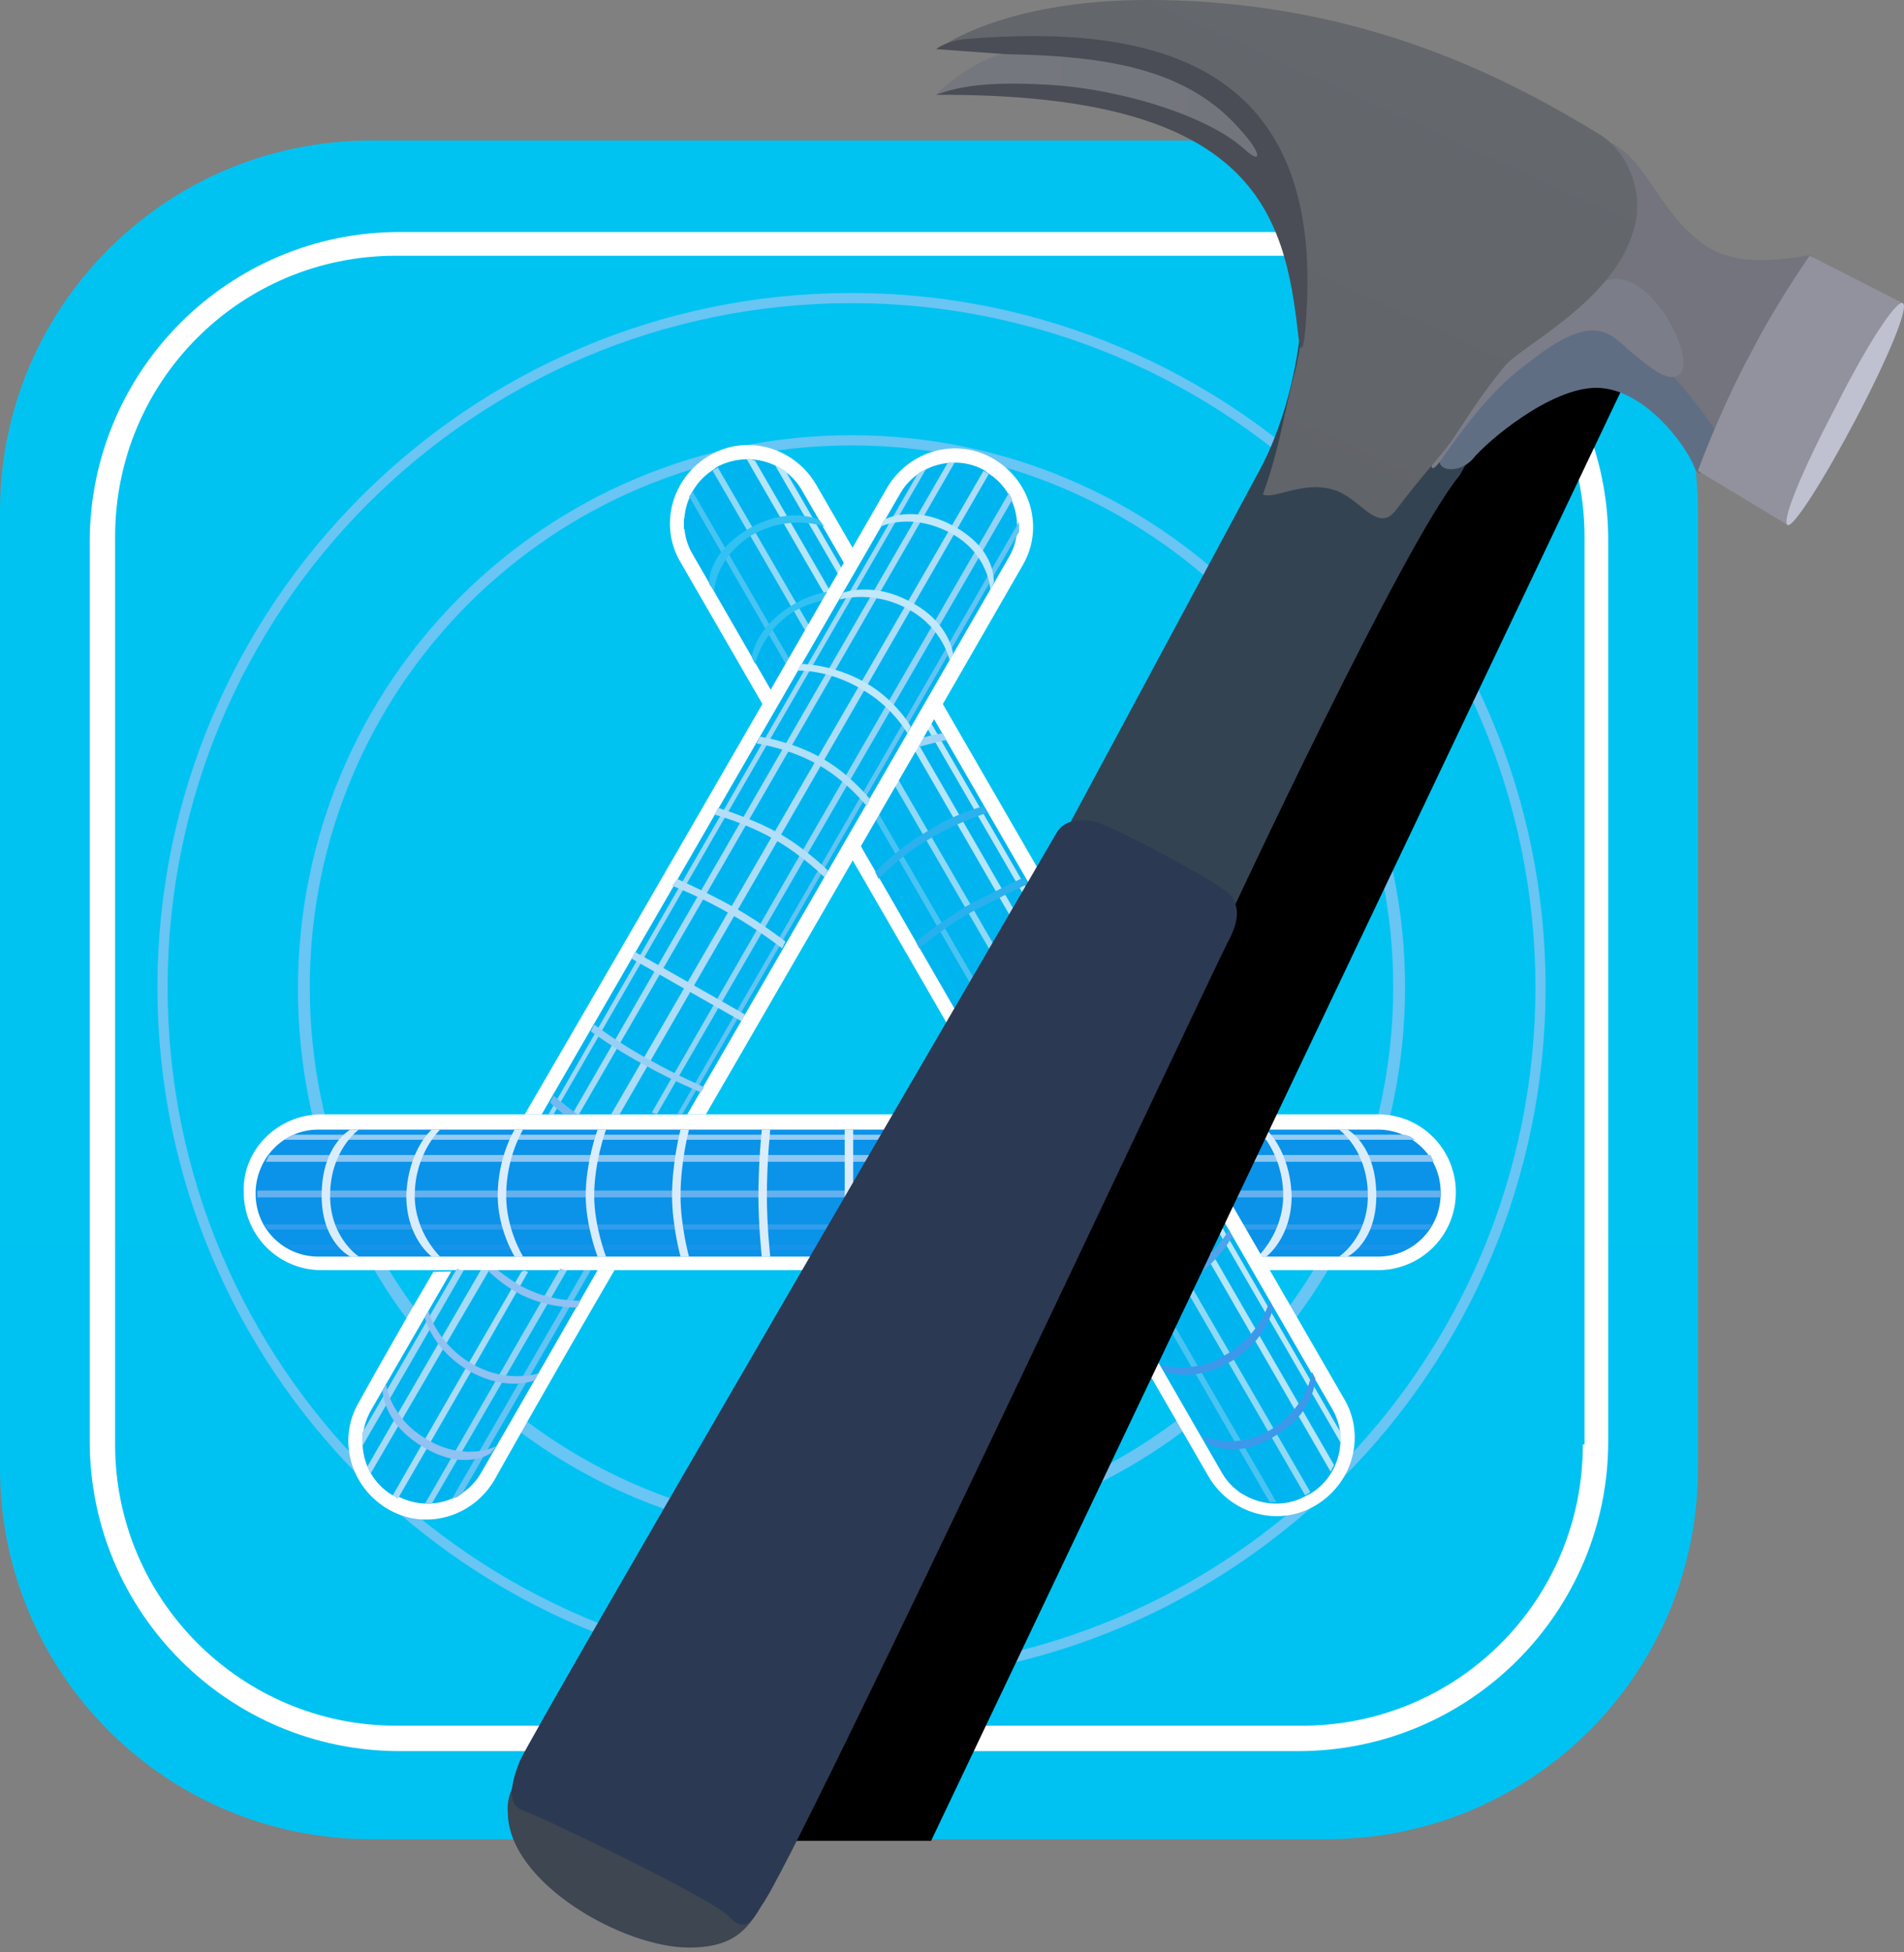
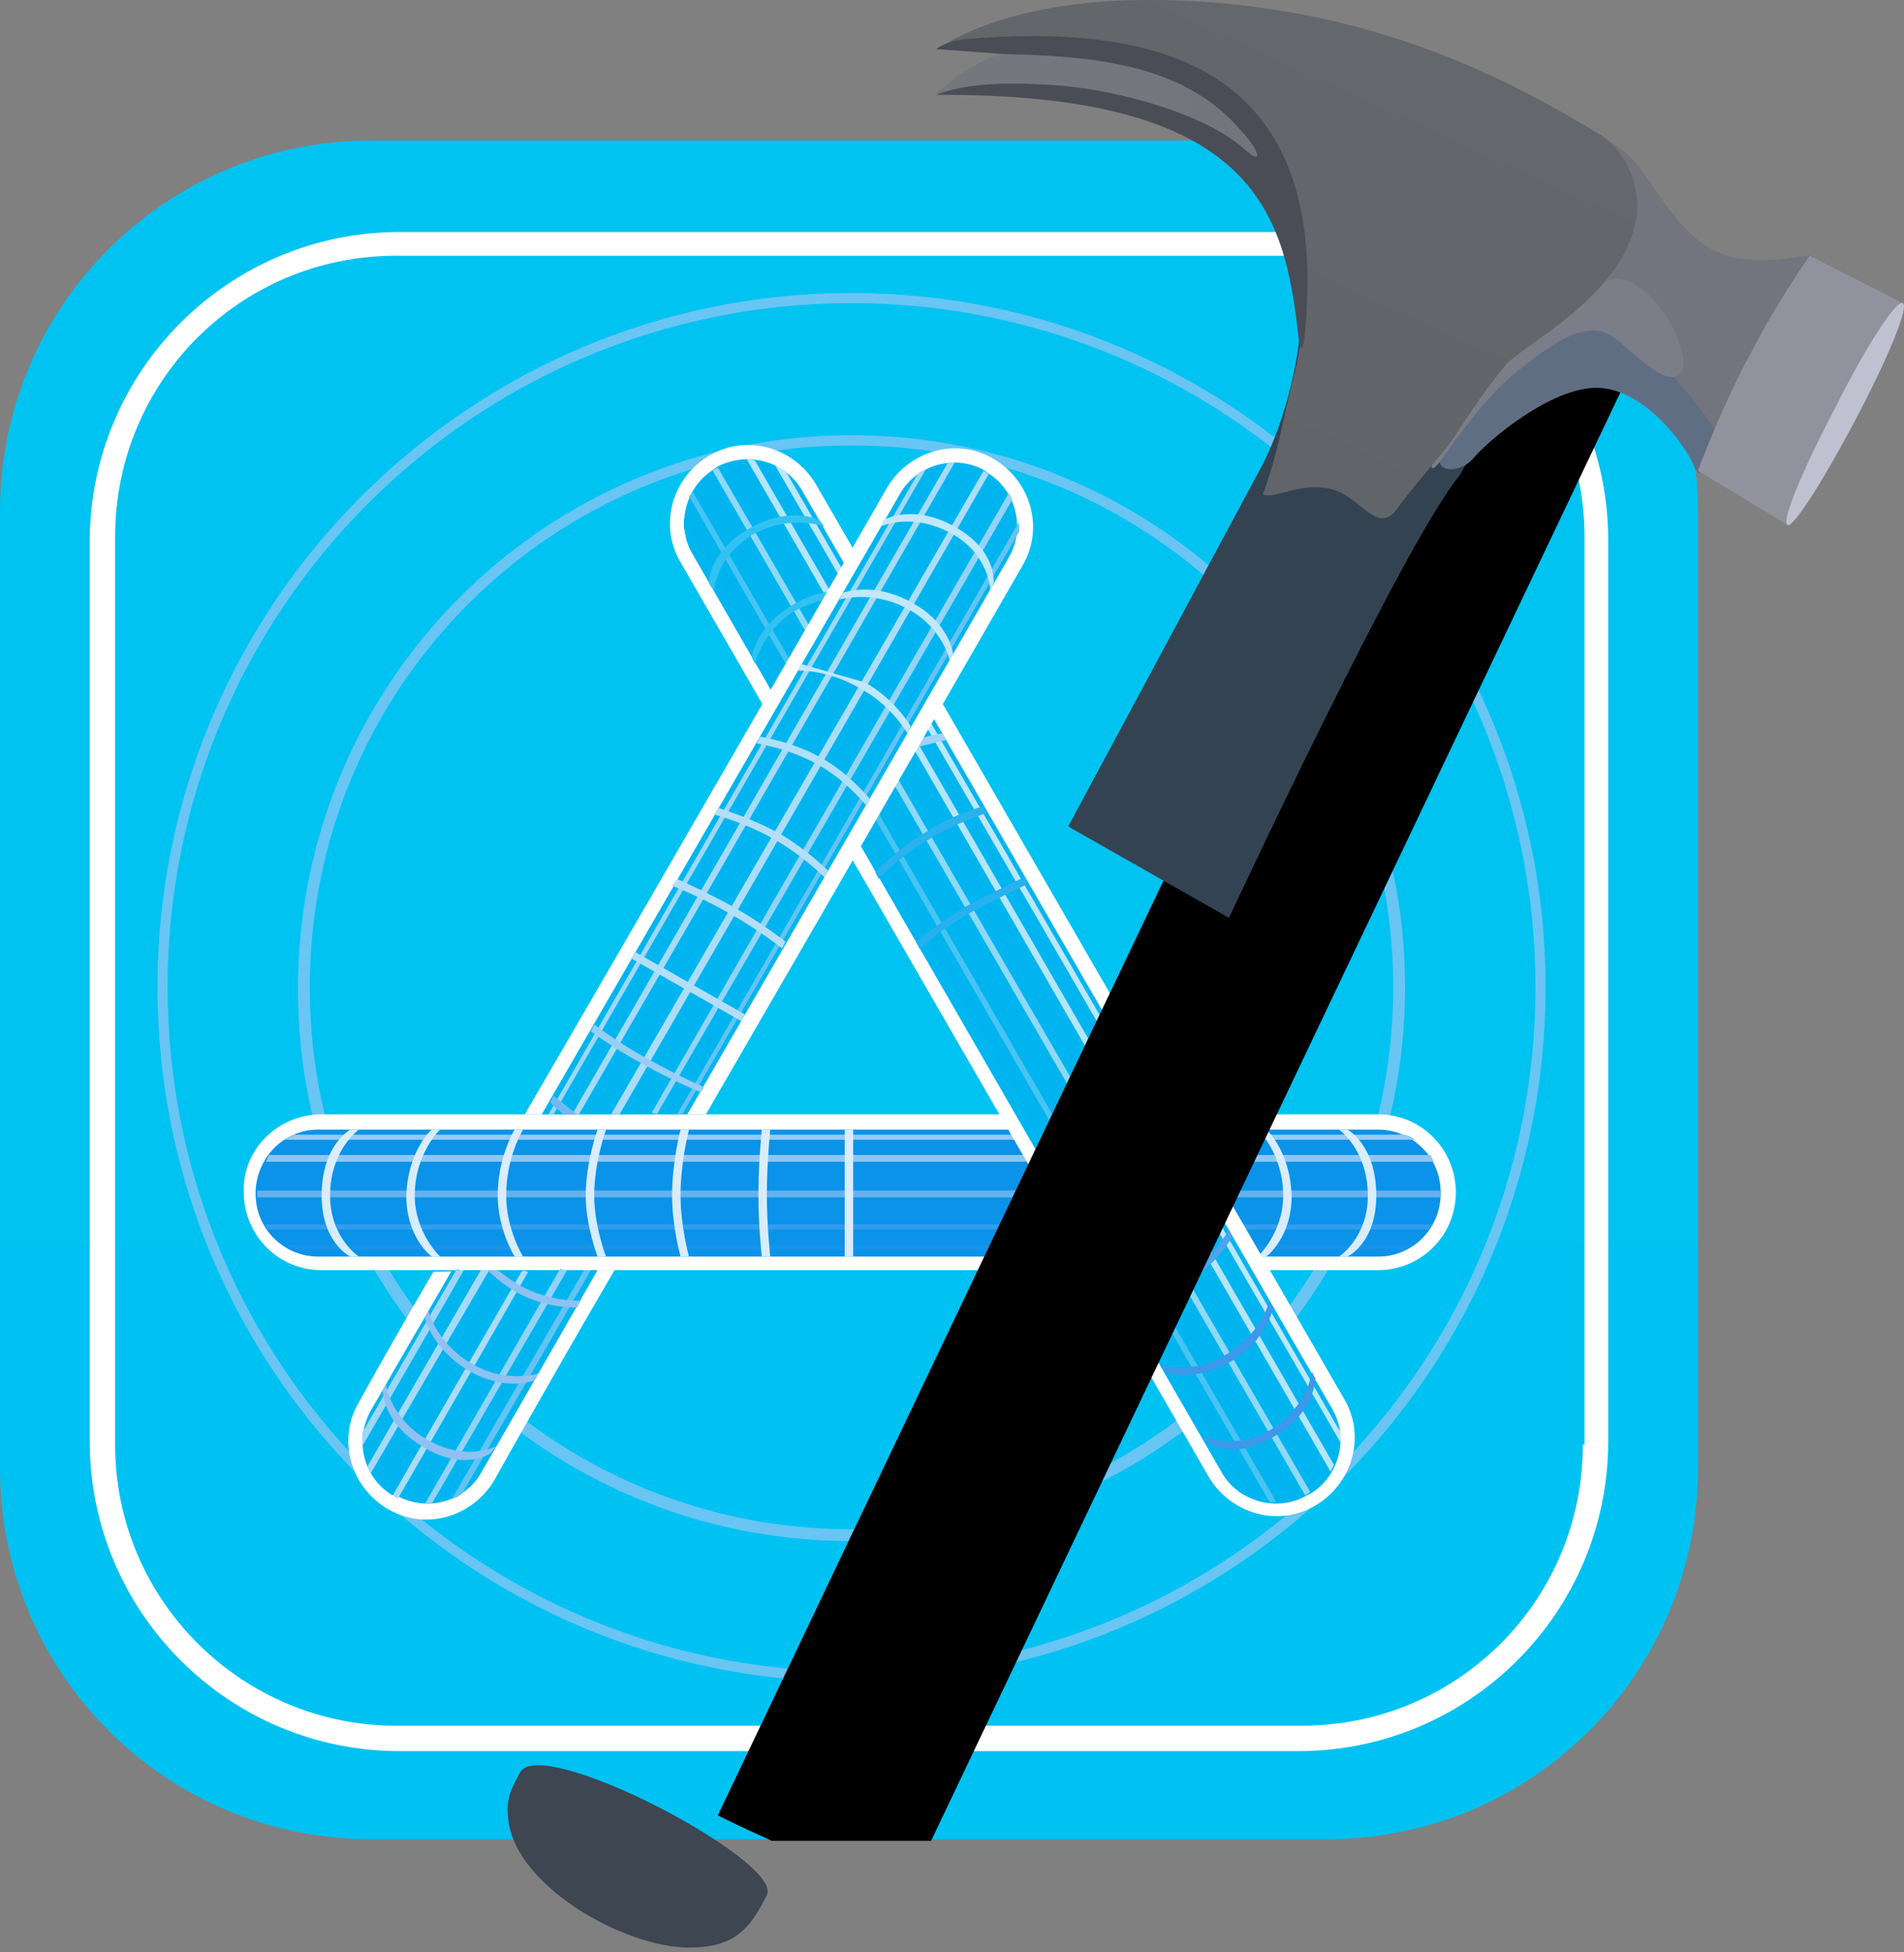
<svg xmlns="http://www.w3.org/2000/svg" width="200" height="205" viewBox="0 0 200 205" fill="none">
  <rect x="0" y="0" width="200" height="205" fill="#808080" stroke="none" />
  <g clip-path="url(#clip0_3026_923)">
    <path d="M38.943 14.759H139.412C160.928 14.759 178.355 32.186 178.355 53.702V154.171C178.355 175.688 160.928 193.114 139.412 193.114H38.943C17.427 193.114 0 175.688 0 154.171V53.702C0 32.186 17.427 14.759 38.943 14.759Z" fill="url(#paint0_linear_3026_923)" />
    <path d="M136.389 24.362H41.966C24.006 24.362 9.425 38.943 9.425 56.903V151.326C9.425 169.286 24.006 183.867 41.966 183.867H136.389C154.349 183.867 168.93 169.286 168.93 151.326V56.725C168.93 38.765 154.349 24.362 136.389 24.362ZM166.263 151.682C166.263 168.041 153.104 181.2 136.745 181.2H41.61C25.428 181.2 12.092 168.041 12.092 151.682V56.369C12.092 40.01 25.251 26.851 41.61 26.851H136.922C153.104 26.851 166.441 40.01 166.441 56.369V151.682H166.263Z" fill="white" />
    <path d="M89.444 30.763C49.257 30.763 16.537 63.482 16.537 103.67C16.537 143.858 49.257 176.577 89.444 176.577C129.81 176.577 162.351 143.858 162.351 103.67C162.351 63.482 129.632 30.763 89.444 30.763ZM89.444 175.51C49.79 175.51 17.604 143.324 17.604 103.67C17.604 64.016 49.79 31.83 89.444 31.83C129.098 31.83 161.284 64.016 161.284 103.67C161.284 143.324 129.098 175.51 89.444 175.51Z" fill="#69C5F3" />
    <path d="M89.444 45.7C57.258 45.7 31.297 71.662 31.297 103.848C31.297 136.033 57.258 161.817 89.444 161.817C121.63 161.817 147.592 135.855 147.592 103.67C147.592 71.484 121.452 45.7 89.444 45.7ZM89.444 160.572C57.97 160.572 32.541 135.144 32.541 103.67C32.541 72.195 57.97 46.767 89.444 46.767C120.918 46.767 146.347 72.195 146.347 103.67C146.347 135.144 120.741 160.572 89.444 160.572Z" fill="#68C5F4" />
    <path d="M33.786 117.006H144.747C149.37 117.006 152.926 120.741 152.926 125.186C152.926 129.809 149.192 133.366 144.747 133.366H33.786C29.163 133.366 25.606 129.632 25.606 125.186C25.428 120.741 29.163 117.006 33.786 117.006Z" fill="white" />
    <path d="M33.431 118.607H144.747C148.303 118.607 151.326 121.452 151.326 125.186V125.364C151.326 128.92 148.481 131.943 144.747 131.943H33.431C29.874 131.943 26.851 129.098 26.851 125.364V125.008C27.029 121.452 29.874 118.607 33.431 118.607Z" fill="#0A93E9" />
    <path d="M30.763 131.232H147.592L148.481 130.698H29.874L30.763 131.232Z" fill="#1694EA" />
    <path d="M28.096 129.098H150.081L150.437 128.565H27.74L28.096 129.098Z" fill="#319DEC" />
    <path d="M27.029 125.72H151.326V125.008H27.029V125.72Z" fill="#65B1EE" />
    <path d="M28.274 121.274H150.259L150.437 121.63L150.615 121.985H27.918L28.096 121.63L28.274 121.274Z" fill="#8EC6F3" />
    <path d="M30.941 119.14H147.592L148.125 119.318L148.659 119.674H29.874L30.407 119.318L30.941 119.14Z" fill="#95CAF3" />
    <path d="M141.546 118.607H140.657C140.657 118.607 143.68 120.741 143.68 125.542C143.68 129.987 140.657 131.943 140.657 131.943H141.546C141.546 131.943 144.569 130.521 144.569 125.542C144.569 120.207 141.546 118.607 141.546 118.607Z" fill="url(#paint1_linear_3026_923)" />
    <path d="M133.01 118.607H132.121C132.121 118.607 134.789 121.096 134.789 125.542C134.789 129.454 132.121 131.943 132.121 131.943H133.01C133.01 131.943 135.678 129.987 135.678 125.542C135.5 120.741 133.01 118.607 133.01 118.607Z" fill="url(#paint2_linear_3026_923)" />
    <path d="M88.733 118.607H89.622V131.943H88.733V118.607Z" fill="url(#paint3_linear_3026_923)" />
    <path d="M80.02 118.607H80.909C80.909 118.607 80.553 121.985 80.553 125.542C80.553 128.743 80.909 131.943 80.909 131.943H80.02C80.02 131.943 79.664 128.743 79.664 125.542C79.664 121.985 80.02 118.607 80.02 118.607Z" fill="url(#paint4_linear_3026_923)" />
    <path d="M71.484 118.607H72.373C72.373 118.607 71.484 121.985 71.484 125.542C71.484 128.743 72.373 131.943 72.373 131.943H71.484C71.484 131.943 70.595 128.743 70.595 125.542C70.595 121.985 71.484 118.607 71.484 118.607Z" fill="url(#paint5_linear_3026_923)" />
    <path d="M62.771 118.607H63.66C63.66 118.607 62.415 121.985 62.415 125.542C62.415 128.743 63.66 131.943 63.66 131.943H62.771C62.771 131.943 61.526 128.743 61.526 125.542C61.526 121.985 62.771 118.607 62.771 118.607Z" fill="url(#paint6_linear_3026_923)" />
    <path d="M54.058 118.607H54.947C54.947 118.607 53.169 121.452 53.169 125.542C53.169 129.098 54.947 131.943 54.947 131.943H54.058C54.058 131.943 52.279 129.098 52.279 125.542C52.279 121.452 54.058 118.607 54.058 118.607Z" fill="url(#paint7_linear_3026_923)" />
    <path d="M45.344 118.607H46.233C46.233 118.607 43.566 121.096 43.566 125.542C43.566 129.454 46.233 131.943 46.233 131.943H45.344C45.344 131.943 42.677 129.987 42.677 125.542C42.855 120.741 45.344 118.607 45.344 118.607Z" fill="url(#paint8_linear_3026_923)" />
    <path d="M36.809 118.607H37.698C37.698 118.607 34.675 120.741 34.675 125.542C34.675 129.987 37.698 131.943 37.698 131.943H36.809C36.809 131.943 33.786 130.521 33.786 125.542C33.786 120.207 36.809 118.607 36.809 118.607Z" fill="url(#paint9_linear_3026_923)" />
    <path d="M85.71 50.857L141.19 146.88C143.502 150.792 142.079 155.771 138.167 158.083C134.255 160.395 129.276 158.972 126.964 155.06L71.484 59.037C69.172 55.124 70.595 50.145 74.507 47.834C78.419 45.522 83.398 46.945 85.71 50.857Z" fill="white" />
    <path d="M84.287 51.568L139.945 147.947C141.723 150.97 140.657 155.06 137.634 156.838L137.278 157.016C134.255 158.794 130.165 157.727 128.387 154.704L72.729 58.147C70.951 55.124 72.018 51.035 75.04 49.256L75.218 49.078C78.419 47.3 82.509 48.367 84.287 51.568Z" fill="url(#paint10_linear_3026_923)" />
    <path d="M71.84 55.48L130.165 156.661L130.521 156.838L130.876 157.016L131.232 157.194L71.84 54.413V55.48Z" fill="url(#paint11_linear_3026_923)" />
    <path d="M72.373 52.102L133.366 157.727H134.077L72.729 51.568L72.551 51.924L72.373 52.102Z" fill="url(#paint12_linear_3026_923)" />
    <path d="M74.863 49.434L137.1 157.016L137.634 156.66L75.396 49.079L74.863 49.434Z" fill="url(#paint13_linear_3026_923)" />
    <path d="M79.308 48.367L140.123 153.815L139.945 154.171L139.768 154.527L78.419 48.19H78.775L79.308 48.367Z" fill="url(#paint14_linear_3026_923)" />
    <path d="M82.509 49.434L140.834 150.437V151.504L81.442 48.901L81.798 49.079L82.153 49.257L82.509 49.434Z" fill="url(#paint15_linear_3026_923)" />
    <path d="M138.167 144.746L137.811 144.035C137.811 144.035 137.456 147.592 133.544 150.081C129.809 152.393 126.431 150.792 126.431 150.792L126.787 151.504C126.787 151.504 129.632 153.46 133.899 150.792C138.167 148.303 138.167 144.746 138.167 144.746ZM133.722 137.278L133.366 136.567C133.366 136.567 132.477 140.123 128.743 142.257C125.364 144.391 121.985 143.324 121.985 143.324L122.341 144.035C122.341 144.035 125.364 145.28 129.276 142.968C133.188 140.657 133.722 137.278 133.722 137.278Z" fill="#3C98EA" />
    <path d="M129.454 129.809L129.098 129.098C129.098 129.098 127.498 132.121 124.119 134.077C121.096 135.855 117.718 135.855 117.718 135.855L118.073 136.567C118.073 136.567 121.274 136.567 124.475 134.788C127.853 132.832 129.454 129.809 129.454 129.809Z" fill="#4CA4ED" />
    <path d="M125.186 122.341L124.83 121.63C124.83 121.63 122.519 124.653 119.496 126.253C116.651 127.853 113.272 128.387 113.272 128.387L113.628 129.098C113.628 129.098 117.006 128.565 119.851 126.964C122.697 125.364 125.186 122.341 125.186 122.341Z" fill="#4DA7EE" />
    <path d="M107.582 92.111L107.937 92.823C107.937 92.823 104.915 94.245 101.892 95.846C99.046 97.446 96.557 99.58 96.557 99.58L96.201 98.868C96.201 98.868 98.869 96.735 101.536 95.134C104.559 93.534 107.582 92.111 107.582 92.111Z" fill="url(#paint16_linear_3026_923)" />
    <path d="M103.314 84.643L103.67 85.354C103.67 85.354 100.291 86.421 97.446 88.199C94.601 89.8 92.289 92.289 92.289 92.289L91.934 91.578C91.934 91.578 94.245 89.088 97.09 87.488C99.936 85.532 103.314 84.643 103.314 84.643Z" fill="url(#paint17_linear_3026_923)" />
    <path d="M95.312 78.775C97.624 78.064 99.402 77.708 99.402 77.708L99.046 76.997C99.046 76.997 97.446 77.174 95.668 77.886C94.601 78.241 94.423 79.13 95.312 78.775Z" fill="#9DD4F7" />
    <path d="M90.333 62.237L90.689 62.949C90.689 62.949 87.31 62.059 83.398 64.193C80.02 66.327 79.308 69.706 79.308 69.706L78.953 68.995C78.953 68.995 79.308 65.972 83.043 63.66C86.955 61.17 90.333 62.237 90.333 62.237Z" fill="url(#paint18_linear_3026_923)" />
    <path d="M86.065 54.591L86.599 55.302C86.599 55.302 83.042 53.88 78.953 56.191C75.04 58.681 75.04 62.06 75.04 62.06L74.507 61.348C74.507 61.348 74.151 58.325 78.419 55.658C82.865 52.991 86.065 54.591 86.065 54.591Z" fill="url(#paint19_linear_3026_923)" />
    <path d="M74.151 117.006C89.622 90.333 107.404 59.392 107.404 59.392C109.716 55.48 108.293 50.501 104.381 48.19C100.469 45.878 95.49 47.3 93.178 51.212C93.178 51.212 71.484 88.911 55.125 117.006H74.151ZM64.549 133.366C57.081 146.169 51.924 155.416 51.924 155.416C49.612 159.328 44.633 160.75 40.721 158.439C36.809 156.127 35.386 151.148 37.698 147.236C37.698 147.236 40.721 141.724 45.522 133.544C51.568 133.366 62.593 133.366 64.549 133.366Z" fill="white" />
    <path d="M72.195 117.006C87.844 89.978 105.981 58.503 105.981 58.503C107.76 55.48 106.693 51.39 103.67 49.612L103.492 49.434C100.469 47.656 96.379 48.723 94.601 51.746C94.601 51.746 73.262 88.733 56.903 117.006H72.195ZM62.771 133.366C55.658 145.814 50.501 154.705 50.501 154.705C48.723 157.728 44.811 158.794 41.61 157.016H41.255C38.231 155.238 37.165 151.326 38.943 148.125C38.943 148.125 42.321 142.257 47.478 133.366H62.771Z" fill="url(#paint20_linear_3026_923)" />
    <path d="M71.662 117.006L107.048 55.836V54.769C107.048 54.769 87.488 88.733 71.129 117.006H71.662ZM62.06 133.366L48.545 156.838L48.012 157.194L47.478 157.372C47.478 157.372 53.524 146.88 61.348 133.366H62.06Z" fill="url(#paint21_linear_3026_923)" />
    <path d="M68.995 117.006L106.337 52.457L106.159 52.102L105.982 51.746C105.982 51.746 85.532 87.132 68.461 116.829L68.995 117.006ZM59.57 133.366L45.344 157.905H44.633C44.633 157.905 50.679 147.414 58.859 133.188C59.215 133.366 59.57 133.366 59.57 133.366Z" fill="url(#paint22_linear_3026_923)" />
    <path d="M65.083 117.006C82.687 86.599 103.848 49.79 103.848 49.79L103.314 49.434L64.194 117.006H65.083ZM55.48 133.544C47.656 147.236 41.788 157.372 41.788 157.372L41.255 157.016C41.255 157.016 46.945 147.058 54.769 133.544C55.125 133.366 54.947 133.366 55.48 133.544Z" fill="url(#paint23_linear_3026_923)" />
    <path d="M60.815 117.006C78.419 86.599 100.291 48.545 100.291 48.545H99.58C99.58 48.545 77.708 86.421 60.103 117.006H60.815ZM50.501 133.366C43.388 145.636 38.587 153.993 38.587 153.993L38.765 154.349L38.943 154.704C38.943 154.704 44.1 145.813 51.39 133.366H50.501Z" fill="url(#paint24_linear_3026_923)" />
    <path d="M58.148 117.006L97.268 49.257L96.913 49.434L96.557 49.612L96.379 49.79C96.379 49.79 74.685 87.31 57.614 117.006H58.148ZM48.723 133.366C42.499 144.213 38.054 151.859 38.054 151.859V150.437C38.054 150.437 41.966 143.68 48.012 133.188C48.367 133.366 48.367 133.366 48.723 133.366Z" fill="url(#paint25_linear_3026_923)" />
    <path d="M92.823 54.591L92.467 55.302C92.467 55.302 95.668 53.702 99.936 56.014C103.848 58.148 104.025 61.882 104.025 61.882L104.381 61.17C104.381 61.17 104.737 57.792 100.291 55.302C95.846 52.813 92.823 54.591 92.823 54.591Z" fill="url(#paint26_linear_3026_923)" />
    <path d="M88.555 62.237L88.199 62.949C88.199 62.949 91.756 61.882 95.49 64.016C99.046 65.972 99.758 69.35 99.758 69.35L100.113 68.639C100.113 68.639 99.758 65.438 95.846 63.304C91.756 60.993 88.555 62.237 88.555 62.237Z" fill="url(#paint27_linear_3026_923)" />
-     <path d="M84.109 69.706L83.754 70.417C83.754 70.417 86.955 70.239 90.511 72.373C93.712 74.151 95.312 76.996 95.312 76.996L95.668 76.285C95.668 76.285 94.067 73.44 90.867 71.662C87.488 69.706 84.109 69.706 84.109 69.706Z" fill="url(#paint28_linear_3026_923)" />
+     <path d="M84.109 69.706L83.754 70.417C83.754 70.417 86.955 70.239 90.511 72.373C93.712 74.151 95.312 76.996 95.312 76.996L95.668 76.285C95.668 76.285 94.067 73.44 90.867 71.662Z" fill="url(#paint28_linear_3026_923)" />
    <path d="M79.842 77.352L79.486 78.064C79.486 78.064 83.043 78.597 86.066 80.375C88.911 81.976 91.044 84.643 91.044 84.643L91.4 83.932C91.4 83.932 89.266 81.264 86.421 79.664C83.398 77.886 79.842 77.352 79.842 77.352Z" fill="url(#paint29_linear_3026_923)" />
    <path d="M75.396 84.821L75.04 85.532C75.04 85.532 78.419 86.421 81.442 88.199C84.287 89.8 86.599 92.112 86.599 92.112L86.955 91.4C86.955 91.4 84.643 89.088 81.798 87.488C78.953 85.888 75.396 84.821 75.396 84.821Z" fill="url(#paint30_linear_3026_923)" />
    <path d="M71.128 92.289L70.595 93.001C70.595 93.001 73.796 94.245 76.819 96.024C79.664 97.624 82.153 99.58 82.153 99.58L82.509 98.869C82.509 98.869 80.019 96.913 77.174 95.312C74.329 93.712 71.128 92.289 71.128 92.289Z" fill="url(#paint31_linear_3026_923)" />
    <path d="M66.327 100.647L66.683 99.936L78.241 106.515L77.886 107.226L66.327 100.647Z" fill="url(#paint32_linear_3026_923)" />
    <path d="M62.06 108.293L62.415 107.582C62.415 107.582 65.26 109.716 68.283 111.316C71.129 112.916 73.974 114.161 73.974 114.161L73.618 114.695C73.618 114.695 70.595 113.45 67.75 111.849C64.727 110.249 62.06 108.293 62.06 108.293Z" fill="url(#paint33_linear_3026_923)" />
    <path d="M59.214 117.006C58.325 116.295 57.792 115.762 57.792 115.762L58.148 115.05C58.148 115.05 59.214 115.939 60.637 117.006H59.214Z" fill="#73B9F1" />
    <path d="M52.279 133.366C52.991 133.899 53.702 134.433 54.591 134.966C57.792 136.745 60.993 136.567 60.993 136.567L60.637 137.278C60.637 137.278 57.436 137.456 54.236 135.678C52.991 134.966 51.924 134.077 51.212 133.366H52.279Z" fill="url(#paint34_linear_3026_923)" />
    <path d="M44.633 138.345L44.989 137.634C44.989 137.634 45.878 141.19 49.79 143.324C53.346 145.28 56.547 144.213 56.547 144.213L56.192 144.924C56.192 144.924 53.346 146.169 49.434 144.035C45.344 141.723 44.633 138.345 44.633 138.345Z" fill="url(#paint35_linear_3026_923)" />
    <path d="M40.188 145.991L40.543 145.28C40.543 145.28 40.899 149.014 45.167 151.326C49.079 153.46 52.102 151.859 52.102 151.859L51.568 152.571C51.568 152.571 48.901 154.527 44.633 152.037C40.188 149.548 40.188 145.991 40.188 145.991Z" fill="url(#paint36_linear_3026_923)" />
    <path d="M97.802 193.292L173.909 33.431L154.705 24.362L75.396 190.624C75.396 190.624 77.886 191.869 81.087 193.292H97.802Z" fill="url(#paint37_linear_3026_923)" />
    <path d="M142.79 14.759L178.355 31.652V82.687C166.085 76.819 83.932 37.698 83.932 37.698C83.932 37.698 89.622 25.784 94.957 14.759H142.79Z" fill="url(#paint38_radial_3026_923)" />
    <path d="M54.591 186.179C54.058 187.246 53.169 188.491 53.346 190.447C53.524 197.737 65.438 204.495 72.373 204.495C77.174 204.495 78.775 202.539 80.553 198.982C82.331 195.426 56.547 181.911 54.591 186.179Z" fill="url(#paint39_radial_3026_923)" />
    <path d="M136.567 34.853C136.567 34.853 154.882 39.299 156.305 40.543C157.727 41.788 153.993 48.901 153.282 49.968C147.414 57.081 129.098 96.379 129.098 96.379L112.205 86.777C112.205 86.777 127.32 58.681 132.655 48.723C136.033 41.966 136.567 34.853 136.567 34.853Z" fill="url(#paint40_linear_3026_923)" />
    <path d="M178.888 25.606C182.089 27.918 186.357 27.385 189.735 26.851C192.047 26.495 188.491 29.874 184.578 37.698C180.666 45.522 180.844 46.056 180.311 45.522C179.777 44.989 162.173 35.031 162.706 34.142C163.418 33.253 166.263 13.87 167.685 14.404C172.842 15.648 173.731 21.872 178.888 25.606Z" fill="url(#paint41_linear_3026_923)" />
    <path d="M151.504 47.478C152.748 45.522 158.439 33.43 167.508 33.43C171.598 33.43 179.422 43.744 180.133 45.167C180.666 46.411 178.888 51.39 177.999 49.079C176.932 46.411 172.487 40.721 167.685 40.721C162.884 40.721 156.305 46.234 154.704 48.19C153.104 49.968 150.259 49.434 151.504 47.478Z" fill="url(#paint42_linear_3026_923)" />
    <path d="M151.148 46.767C152.037 45.344 156.127 39.121 158.083 37.165C160.039 35.209 165.018 30.052 169.286 29.34C173.553 28.629 177.999 37.343 176.576 39.121C175.51 40.365 173.731 38.943 171.597 37.165C169.464 35.564 168.041 32.364 161.284 37.52C158.972 39.298 156.66 40.721 151.326 48.367C149.903 50.323 150.259 48.19 151.148 46.767Z" fill="url(#paint43_linear_3026_923)" />
-     <path d="M129.098 98.691C129.81 97.268 130.699 95.134 128.743 93.534C126.609 91.933 116.651 86.599 114.873 86.243C113.094 85.888 111.672 86.243 110.96 87.488C110.249 88.733 55.658 182.267 54.591 184.934C53.524 187.601 53.346 189.557 54.947 190.091C56.547 190.624 74.863 199.338 76.641 201.294C78.419 203.25 79.308 201.116 80.02 200.049C83.398 195.781 128.209 100.113 129.098 98.691Z" fill="url(#paint44_linear_3026_923)" />
    <path d="M152.393 46.411C153.282 45.167 155.416 41.61 158.083 38.409C159.861 36.276 169.464 31.652 171.597 24.184C172.842 20.094 170.886 16.004 168.219 14.226C159.15 8.713 143.502 0 120.563 0C105.092 0 98.513 5.157 98.513 5.157H106.337L133.544 15.826L136.922 30.052C136.922 30.052 137.278 34.853 135.678 40.365C134.611 44.811 134.255 47.478 132.655 51.924C133.899 52.457 136.745 50.501 139.945 51.39C142.79 52.102 144.569 56.014 146.525 53.702C149.903 49.257 150.97 48.367 152.393 46.411Z" fill="url(#paint45_linear_3026_923)" />
    <path d="M136.389 35.386C134.966 22.228 131.766 9.78 98.335 9.958C100.469 7.824 105.626 5.69 105.626 5.69L98.335 5.157C98.335 5.157 99.402 4.268 101.536 4.09C121.096 2.49 138.523 6.579 137.278 32.008C137.1 36.098 136.745 37.876 136.389 35.386Z" fill="url(#paint46_linear_3026_923)" />
    <path d="M98.335 9.958C100.647 9.069 103.848 8.535 109.894 8.891C117.362 9.247 126.787 12.092 130.699 15.648C132.655 17.427 132.477 16.004 130.343 13.692C124.831 7.291 116.473 5.868 105.626 5.69C104.381 5.512 100.291 7.824 98.335 9.958Z" fill="url(#paint47_linear_3026_923)" />
    <path d="M190.091 26.851L199.871 31.83C199.871 31.83 196.137 36.809 193.114 42.499C189.913 48.545 187.779 55.125 187.779 55.125L178.355 49.434C178.355 49.434 180.666 43.033 184.045 36.809C186.712 31.652 190.091 26.851 190.091 26.851Z" fill="url(#paint48_linear_3026_923)" />
    <path d="M199.871 31.83C200.582 32.186 198.271 37.698 194.892 44.1C191.514 50.501 188.313 55.48 187.779 55.124C187.068 54.769 189.38 49.256 192.758 42.855C195.959 36.453 199.16 31.474 199.871 31.83Z" fill="#BFC0D0" />
  </g>
  <defs>
    <linearGradient id="paint0_linear_3026_923" x1="8917.2" y1="17861.8" x2="8917.2" y2="11.914" gradientUnits="userSpaceOnUse">
      <stop stop-color="#1578E4" />
      <stop offset="1" stop-color="#00C3F2" />
    </linearGradient>
    <linearGradient id="paint1_linear_3026_923" x1="342.839" y1="1446.22" x2="342.839" y2="115.762" gradientUnits="userSpaceOnUse">
      <stop stop-color="#1492E7" />
      <stop offset="1" stop-color="#DBEDFB" />
    </linearGradient>
    <linearGradient id="paint2_linear_3026_923" x1="299.629" y1="1446.22" x2="299.629" y2="115.762" gradientUnits="userSpaceOnUse">
      <stop stop-color="#1492E7" />
      <stop offset="1" stop-color="#DBEDFB" />
    </linearGradient>
    <linearGradient id="paint3_linear_3026_923" x1="132.922" y1="1446.22" x2="132.922" y2="115.762" gradientUnits="userSpaceOnUse">
      <stop stop-color="#1492E7" />
      <stop offset="1" stop-color="#DBEDFB" />
    </linearGradient>
    <linearGradient id="paint4_linear_3026_923" x1="142.15" y1="1446.22" x2="142.15" y2="115.762" gradientUnits="userSpaceOnUse">
      <stop stop-color="#1492E7" />
      <stop offset="1" stop-color="#DBEDFB" />
    </linearGradient>
    <linearGradient id="paint5_linear_3026_923" x1="152.037" y1="1446.22" x2="152.037" y2="115.762" gradientUnits="userSpaceOnUse">
      <stop stop-color="#1492E7" />
      <stop offset="1" stop-color="#DBEDFB" />
    </linearGradient>
    <linearGradient id="paint6_linear_3026_923" x1="161.64" y1="1446.22" x2="161.64" y2="115.762" gradientUnits="userSpaceOnUse">
      <stop stop-color="#1492E7" />
      <stop offset="1" stop-color="#DBEDFB" />
    </linearGradient>
    <linearGradient id="paint7_linear_3026_923" x1="188.846" y1="1446.22" x2="188.846" y2="115.762" gradientUnits="userSpaceOnUse">
      <stop stop-color="#1492E7" />
      <stop offset="1" stop-color="#DBEDFB" />
    </linearGradient>
    <linearGradient id="paint8_linear_3026_923" x1="229.745" y1="1446.22" x2="229.745" y2="115.762" gradientUnits="userSpaceOnUse">
      <stop stop-color="#1492E7" />
      <stop offset="1" stop-color="#DBEDFB" />
    </linearGradient>
    <linearGradient id="paint9_linear_3026_923" x1="221.743" y1="1446.22" x2="221.743" y2="115.762" gradientUnits="userSpaceOnUse">
      <stop stop-color="#1492E7" />
      <stop offset="1" stop-color="#DBEDFB" />
    </linearGradient>
    <linearGradient id="paint10_linear_3026_923" x1="3515.42" y1="11007.7" x2="3515.42" y2="52.443" gradientUnits="userSpaceOnUse">
      <stop stop-color="#1285E7" />
      <stop offset="1" stop-color="#00B5EF" />
    </linearGradient>
    <linearGradient id="paint11_linear_3026_923" x1="4024.98" y1="10346.4" x2="-922.746" y2="1776.49" gradientUnits="userSpaceOnUse">
      <stop stop-color="#2B90E7" />
      <stop offset="1" stop-color="#00B6EF" />
    </linearGradient>
    <linearGradient id="paint12_linear_3026_923" x1="4192.24" y1="10690.1" x2="-925.532" y2="1825.89" gradientUnits="userSpaceOnUse">
      <stop stop-color="#3795EA" />
      <stop offset="1" stop-color="#49C4F2" />
    </linearGradient>
    <linearGradient id="paint13_linear_3026_923" x1="4264.4" y1="10831.3" x2="-922.8" y2="1846.8" gradientUnits="userSpaceOnUse">
      <stop stop-color="#3696EA" />
      <stop offset="1" stop-color="#90D9F6" />
    </linearGradient>
    <linearGradient id="paint14_linear_3026_923" x1="4201.36" y1="10669.8" x2="-918.698" y2="1801.64" gradientUnits="userSpaceOnUse">
      <stop stop-color="#3097EA" />
      <stop offset="1" stop-color="#B5E5F9" />
    </linearGradient>
    <linearGradient id="paint15_linear_3026_923" x1="4051.04" y1="10306.7" x2="-892.298" y2="1744.58" gradientUnits="userSpaceOnUse">
      <stop stop-color="#3A98EA" />
      <stop offset="1" stop-color="#BCE7FA" />
    </linearGradient>
    <linearGradient id="paint16_linear_3026_923" x1="110.605" y1="597.026" x2="1090.86" y2="31.063" gradientUnits="userSpaceOnUse">
      <stop stop-color="#00A4EC" />
      <stop offset="1" stop-color="#B9DFF6" />
    </linearGradient>
    <linearGradient id="paint17_linear_3026_923" x1="89.622" y1="591.954" x2="1075.31" y2="22.768" gradientUnits="userSpaceOnUse">
      <stop stop-color="#00A4EC" />
      <stop offset="1" stop-color="#B9DFF6" />
    </linearGradient>
    <linearGradient id="paint18_linear_3026_923" x1="30.941" y1="544.889" x2="1012.05" y2="-21.451" gradientUnits="userSpaceOnUse">
      <stop stop-color="#00B4EF" />
      <stop offset="1" stop-color="#C3E9FA" />
    </linearGradient>
    <linearGradient id="paint19_linear_3026_923" x1="26.147" y1="551.853" x2="1013.95" y2="-18.467" gradientUnits="userSpaceOnUse">
      <stop stop-color="#00B4EF" />
      <stop offset="1" stop-color="#C3E9FA" />
    </linearGradient>
    <linearGradient id="paint20_linear_3026_923" x1="3479.14" y1="10999.9" x2="3479.14" y2="44.882" gradientUnits="userSpaceOnUse">
      <stop stop-color="#1285E7" />
      <stop offset="1" stop-color="#00B5EF" />
    </linearGradient>
    <linearGradient id="paint21_linear_3026_923" x1="2032.83" y1="10338.4" x2="6985.21" y2="1760.74" gradientUnits="userSpaceOnUse">
      <stop stop-color="#3194E9" />
      <stop offset="1" stop-color="#71CFF4" />
    </linearGradient>
    <linearGradient id="paint22_linear_3026_923" x1="2097.32" y1="10700" x2="7215.72" y2="1834.62" gradientUnits="userSpaceOnUse">
      <stop stop-color="#5AA6EC" />
      <stop offset="1" stop-color="#A2DEF8" />
    </linearGradient>
    <linearGradient id="paint23_linear_3026_923" x1="2125.51" y1="10822.7" x2="7309.73" y2="1843.42" gradientUnits="userSpaceOnUse">
      <stop stop-color="#66ABEE" />
      <stop offset="1" stop-color="#BEE8FA" />
    </linearGradient>
    <linearGradient id="paint24_linear_3026_923" x1="2085.57" y1="10661.3" x2="7207.36" y2="1790.1" gradientUnits="userSpaceOnUse">
      <stop stop-color="#7BB6F0" />
      <stop offset="1" stop-color="#B1E3F9" />
    </linearGradient>
    <linearGradient id="paint25_linear_3026_923" x1="2004.12" y1="10304.6" x2="6947.02" y2="1743.12" gradientUnits="userSpaceOnUse">
      <stop stop-color="#5AA6EC" />
      <stop offset="1" stop-color="#AFE3F9" />
    </linearGradient>
    <linearGradient id="paint26_linear_3026_923" x1="192.403" y1="262.5" x2="1182.7" y2="834.263" gradientUnits="userSpaceOnUse">
      <stop stop-color="#C1E7FA" />
      <stop offset="1" stop-color="#89D4F5" />
    </linearGradient>
    <linearGradient id="paint27_linear_3026_923" x1="169.286" y1="269.19" x2="1145.52" y2="832.683" gradientUnits="userSpaceOnUse">
      <stop stop-color="#C1E7FA" />
      <stop offset="1" stop-color="#89D4F5" />
    </linearGradient>
    <linearGradient id="paint28_linear_3026_923" x1="150.081" y1="284.747" x2="1121.44" y2="845.511" gradientUnits="userSpaceOnUse">
      <stop stop-color="#C1E7FA" />
      <stop offset="1" stop-color="#89D4F5" />
    </linearGradient>
    <linearGradient id="paint29_linear_3026_923" x1="125.897" y1="295.723" x2="1097.19" y2="856.595" gradientUnits="userSpaceOnUse">
      <stop stop-color="#B0DFF8" />
      <stop offset="1" stop-color="#52BDF2" />
    </linearGradient>
    <linearGradient id="paint30_linear_3026_923" x1="119.496" y1="313.114" x2="1091.17" y2="874.033" gradientUnits="userSpaceOnUse">
      <stop stop-color="#B4DEF8" />
      <stop offset="1" stop-color="#4EB5F0" />
    </linearGradient>
    <linearGradient id="paint31_linear_3026_923" x1="113.272" y1="330.504" x2="1084.63" y2="891.267" gradientUnits="userSpaceOnUse">
      <stop stop-color="#B4DEF8" />
      <stop offset="1" stop-color="#4EB5F0" />
    </linearGradient>
    <linearGradient id="paint32_linear_3026_923" x1="91.044" y1="340.347" x2="1062.21" y2="901.087" gradientUnits="userSpaceOnUse">
      <stop stop-color="#B5DDF8" />
      <stop offset="1" stop-color="#46AEEE" />
    </linearGradient>
    <linearGradient id="paint33_linear_3026_923" x1="68.283" y1="350.407" x2="1034.57" y2="908.304" gradientUnits="userSpaceOnUse">
      <stop stop-color="#96CEF4" />
      <stop offset="1" stop-color="#46AAEE" />
    </linearGradient>
    <linearGradient id="paint34_linear_3026_923" x1="72.373" y1="287.39" x2="769.5" y2="689.903" gradientUnits="userSpaceOnUse">
      <stop stop-color="#8FC1F2" />
      <stop offset="1" stop-color="#3193EA" />
    </linearGradient>
    <linearGradient id="paint35_linear_3026_923" x1="-2.667" y1="422.335" x2="979.75" y2="989.546" gradientUnits="userSpaceOnUse">
      <stop stop-color="#8FC1F2" />
      <stop offset="1" stop-color="#3193EA" />
    </linearGradient>
    <linearGradient id="paint36_linear_3026_923" x1="-8.891" y1="434.109" x2="985.085" y2="1008.08" gradientUnits="userSpaceOnUse">
      <stop stop-color="#8FC1F2" />
      <stop offset="1" stop-color="#3193EA" />
    </linearGradient>
    <linearGradient id="paint37_linear_3026_923" x1="4566.98" y1="8156.66" x2="5601.14" y2="8661" gradientUnits="userSpaceOnUse">
      <stop offset="0.001" />
      <stop offset="1" stop-opacity="0" />
    </linearGradient>
    <radialGradient id="paint38_radial_3026_923" cx="0" cy="0" r="1" gradientUnits="userSpaceOnUse" gradientTransform="translate(-3228.49 4554.24) rotate(109.896) scale(3799.66 2178.76)">
      <stop />
      <stop offset="1" stop-opacity="0" />
    </radialGradient>
    <radialGradient id="paint39_radial_3026_923" cx="0" cy="0" r="1" gradientUnits="userSpaceOnUse" gradientTransform="translate(540.145 1580.78) rotate(34.981) scale(1539.67 1282.04)">
      <stop offset="0.417" stop-color="#0C0C12" />
      <stop offset="1" stop-color="#3D4651" />
    </radialGradient>
    <linearGradient id="paint40_linear_3026_923" x1="1903.87" y1="2537.51" x2="2980.2" y2="3085.92" gradientUnits="userSpaceOnUse">
      <stop stop-color="#344351" />
      <stop offset="0.1" stop-color="#9697A0" />
      <stop offset="0.181" stop-color="#8B8C95" />
      <stop offset="0.351" stop-color="#787A83" />
      <stop offset="0.47" stop-color="#71747D" />
      <stop offset="0.591" stop-color="#777982" />
      <stop offset="0.749" stop-color="#87898F" />
      <stop offset="0.8" stop-color="#8E8F94" />
      <stop offset="0.849" stop-color="#3D3B42" />
      <stop offset="0.9" stop-color="#606E84" />
    </linearGradient>
    <linearGradient id="paint41_linear_3026_923" x1="2221.69" y1="2799.62" x2="408.645" y2="349.603" gradientUnits="userSpaceOnUse">
      <stop offset="0.27" stop-color="#262B33" />
      <stop offset="0.45" stop-color="#74747E" />
      <stop offset="0.54" stop-color="#B0B0BC" />
      <stop offset="0.73" stop-color="#74747E" />
    </linearGradient>
    <linearGradient id="paint42_linear_3026_923" x1="100.401" y1="932.652" x2="2961.48" y2="563.084" gradientUnits="userSpaceOnUse">
      <stop offset="0.14" stop-color="#606E84" />
      <stop offset="0.4" stop-color="#9899A5" />
      <stop offset="0.73" stop-color="#475768" />
      <stop offset="0.92" stop-color="#262B33" />
    </linearGradient>
    <linearGradient id="paint43_linear_3026_923" x1="1531.37" y1="1446.83" x2="1369.78" y2="530.519" gradientUnits="userSpaceOnUse">
      <stop stop-color="#101215" stop-opacity="0.1" />
      <stop offset="0.46" stop-color="#101215" stop-opacity="0.7" />
      <stop offset="0.7" stop-color="#474951" />
      <stop offset="0.91" stop-color="#7B7D88" />
    </linearGradient>
    <linearGradient id="paint44_linear_3026_923" x1="3300.44" y1="5028.57" x2="4756.68" y2="5745.12" gradientUnits="userSpaceOnUse">
      <stop offset="0.115" stop-color="#2C3952" />
      <stop offset="0.374" stop-color="#3D414E" />
      <stop offset="0.55" stop-color="#474A54" />
      <stop offset="0.754" stop-color="#4E5057" />
      <stop offset="0.892" stop-color="#323945" />
      <stop offset="1" stop-color="#143052" />
    </linearGradient>
    <linearGradient id="paint45_linear_3026_923" x1="2287.14" y1="3782.52" x2="3588.31" y2="927.553" gradientUnits="userSpaceOnUse">
      <stop offset="0.118" stop-color="#6D7078" stop-opacity="0" />
      <stop offset="0.2" stop-color="#6D7078" stop-opacity="0.7" />
      <stop offset="0.34" stop-color="#35363A" />
      <stop offset="0.374" stop-color="#1D1F22" />
      <stop offset="0.4" stop-color="#101215" />
      <stop offset="0.5" stop-color="#16171A" />
      <stop offset="0.56" stop-color="#292A2E" />
      <stop offset="0.688" stop-color="#4B4D51" />
      <stop offset="0.807" stop-color="#63666B" />
      <stop offset="0.915" stop-color="#72757B" />
      <stop offset="1" stop-color="#777A80" />
    </linearGradient>
    <linearGradient id="paint46_linear_3026_923" x1="91.934" y1="1641.09" x2="3997.24" y2="1641.09" gradientUnits="userSpaceOnUse">
      <stop stop-color="#4A4D56" />
      <stop offset="1" stop-color="#29292D" />
    </linearGradient>
    <linearGradient id="paint47_linear_3026_923" x1="91.934" y1="539.576" x2="3468.76" y2="539.576" gradientUnits="userSpaceOnUse">
      <stop stop-color="#767880" />
      <stop offset="0.41" stop-color="#0C0A0B" />
    </linearGradient>
    <linearGradient id="paint48_linear_3026_923" x1="860.989" y1="2544.09" x2="2034.44" y2="511.597" gradientUnits="userSpaceOnUse">
      <stop stop-color="#858997" />
      <stop offset="0.23" stop-color="#244668" />
      <stop offset="0.282" stop-color="#1A3249" />
      <stop offset="0.4" stop-color="#040506" />
      <stop offset="0.464" stop-color="#313236" />
      <stop offset="0.546" stop-color="#65656E" />
      <stop offset="0.607" stop-color="#868691" />
      <stop offset="0.64" stop-color="#92929E" />
    </linearGradient>
    <clipPath id="clip0_3026_923">
      <rect width="200" height="204.688" fill="white" />
    </clipPath>
  </defs>
</svg>